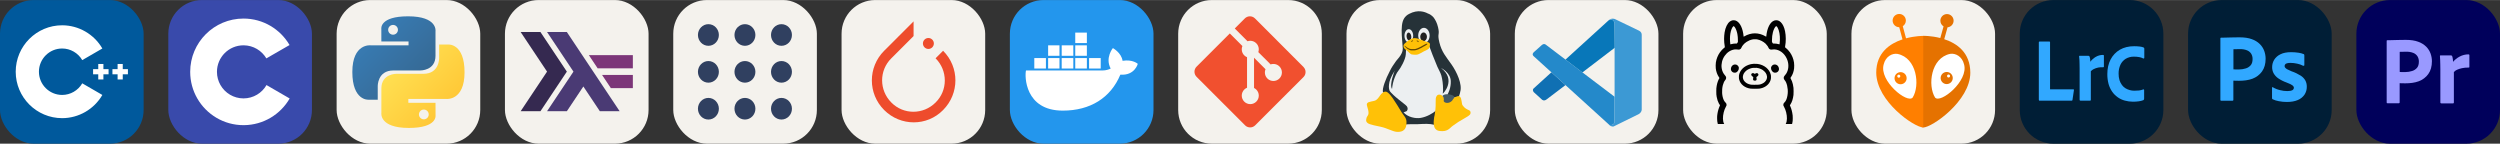
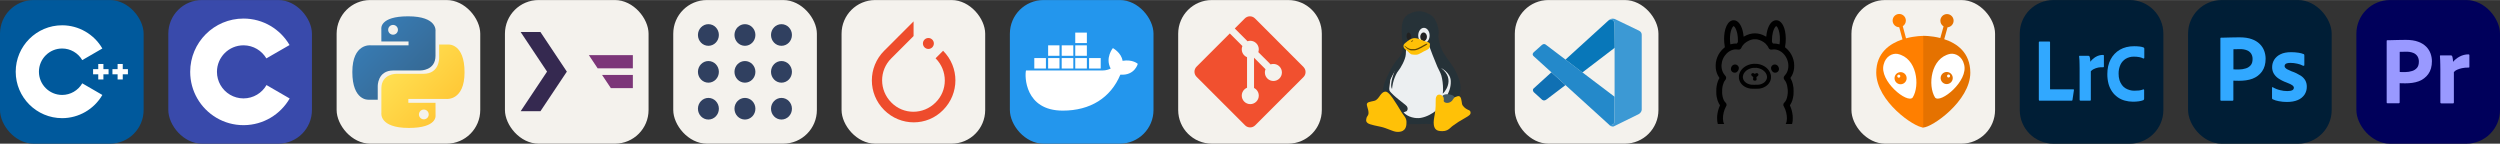
<svg xmlns="http://www.w3.org/2000/svg" width="835" height="48" viewBox="0 0 4456 256" fill="none" version="1.1">
  <rect x="0" y="0" width="4456" height="256" fill="#333333" stroke="none" />
  <g transform="translate(0, 0)">
    <svg width="256" height="256" fill="none" viewBox="0 0 256 256">
      <rect width="256" height="256" fill="#00599C" rx="60" />
      <path fill="#fff" d="M110.759 210.517C65.125 210.517 28 173.392 28 127.759C28 82.125 65.125 45 110.759 45C140.204 45 167.667 60.846 182.427 86.353L146.611 107.079C139.224 94.311 125.485 86.379 110.759 86.379C87.942 86.379 69.379 104.942 69.379 127.759C69.379 150.575 87.942 169.138 110.759 169.138C125.486 169.138 139.225 161.206 146.613 148.436L182.429 169.161C167.669 194.671 140.206 210.517 110.759 210.517Z" />
      <path fill="#fff" d="M193.517 123.161H184.321V113.965H175.127V123.161H165.931V132.356H175.127V141.552H184.321V132.356H193.517V123.161Z" />
      <path fill="#fff" d="M228 123.161H218.804V113.965H209.61V123.161H200.414V132.356H209.61V141.552H218.804V132.356H228V123.161Z" />
    </svg>
  </g>
  <g transform="translate(300, 0)">
    <svg width="256" height="256" viewBox="0 0 256 256" fill="none">
      <rect width="256" height="256" rx="60" fill="#394AAB" />
      <path d="M134.001 33C169.144 33 199.828 52.086 216.262 80.456L216.102 80.183L174.753 103.991C166.607 90.198 151.672 80.889 134.54 80.698L134.001 80.695C107.875 80.695 86.695 101.874 86.695 127.999C86.695 136.543 88.972 144.552 92.933 151.469C101.088 165.704 116.416 175.306 134.001 175.306C151.693 175.306 167.109 165.582 175.222 151.195L175.025 151.54L216.311 175.458C200.057 203.588 169.794 222.615 135.059 222.994L134.001 223C98.746 223 67.975 203.796 51.582 175.276C43.579 161.353 39 145.212 39 127.999C39 75.533 81.532 33 134.001 33Z" fill="white" />
    </svg>
  </g>
  <g transform="translate(600, 0)">
    <svg width="256" height="256" fill="none" viewBox="0 0 256 256">
      <rect width="256" height="256" fill="#F4F2ED" rx="60" />
      <path fill="url(#paint0_linear_2_56)" d="M127.279 29C76.507 29 79.677 51.018 79.677 51.018L79.734 73.828H128.185V80.677H60.489C60.489 80.677 28 76.993 28 128.222C28 179.452 56.357 177.636 56.357 177.636H73.281V153.863C73.281 153.863 72.369 125.506 101.186 125.506H149.24C149.24 125.506 176.239 125.942 176.239 99.412V55.546C176.239 55.546 180.338 29 127.279 29ZM100.563 44.339C105.384 44.339 109.28 48.235 109.28 53.056C109.28 57.876 105.384 61.772 100.563 61.772C95.743 61.772 91.847 57.876 91.847 53.056C91.847 48.235 95.743 44.339 100.563 44.339Z" />
      <path fill="url(#paint1_linear_2_56)" d="M128.721 227.958C179.493 227.958 176.323 205.941 176.323 205.941L176.266 183.13H127.815V176.281H195.511C195.511 176.281 228 179.966 228 128.736C228 77.506 199.643 79.323 199.643 79.323H182.719V103.096C182.719 103.096 183.631 131.453 154.814 131.453H106.76C106.76 131.453 79.761 131.016 79.761 157.546V201.412C79.761 201.412 75.662 227.958 128.721 227.958ZM155.437 212.619C150.616 212.619 146.72 208.723 146.72 203.903C146.72 199.082 150.616 195.186 155.437 195.186C160.257 195.186 164.154 199.082 164.154 203.903C164.154 208.723 160.257 212.619 155.437 212.619Z" />
      <defs>
        <linearGradient id="paint0_linear_2_56" x1="47.22" x2="146.333" y1="46.896" y2="145.02" gradientUnits="userSpaceOnUse">
          <stop stop-color="#387EB8" />
          <stop offset="1" stop-color="#366994" />
        </linearGradient>
        <linearGradient id="paint1_linear_2_56" x1="108.056" x2="214.492" y1="109.905" y2="210.522" gradientUnits="userSpaceOnUse">
          <stop stop-color="#FFE052" />
          <stop offset="1" stop-color="#FFC331" />
        </linearGradient>
      </defs>
    </svg>
  </g>
  <g transform="translate(900, 0)">
    <svg width="256" height="256" viewBox="0 0 256 256" fill="none">
      <rect width="256" height="256" rx="60" fill="#F4F2ED" />
      <path d="M28 198.176L75.059 127.588L28 57H63.294L110.354 127.588L63.294 198.176H28Z" fill="#352950" />
-       <path d="M75.059 198.176L122.119 127.588L75.059 57H110.354L204.471 198.176H169.176L139.766 154.059L110.353 198.176H75.059L75.059 198.176Z" fill="#4A3A74" />
      <path d="M188.785 157L173.099 133.468L228 133.466V156.997H188.784L188.785 157ZM165.256 121.706L149.569 98.174L228 98.172V121.702H165.251L165.256 121.706Z" fill="#7C3679" />
    </svg>
  </g>
  <g transform="translate(1200, 0)">
    <svg width="256" height="256" viewBox="0 0 256 256" fill="none">
      <rect width="256" height="256" rx="60" fill="#F4F2ED" />
      <path d="M81.32 62.284C81.32 72.931 72.963 81.568 62.663 81.568C52.357 81.568 44 72.931 44 62.284C44 51.631 52.357 43 62.663 43C72.963 43 81.32 51.631 81.32 62.284Z" fill="#304060" />
      <path d="M81.32 127.999C81.32 138.646 72.963 147.283 62.663 147.283C52.357 147.283 44 138.646 44 127.999C44 117.346 52.357 108.715 62.663 108.715C72.963 108.715 81.32 117.346 81.32 127.999Z" fill="#304060" />
      <path d="M81.32 193.715C81.32 204.362 72.963 213 62.663 213C52.357 213 44 204.362 44 193.715C44 183.069 52.357 174.431 62.663 174.431C72.963 174.431 81.32 183.069 81.32 193.715Z" fill="#304060" />
      <path d="M146.435 127.999C146.435 138.646 138.085 147.283 127.779 147.283C117.472 147.283 109.115 138.646 109.115 127.999C109.115 117.346 117.472 108.715 127.779 108.715C138.085 108.715 146.435 117.346 146.435 127.999Z" fill="#304060" />
      <path d="M146.435 62.284C146.435 72.931 138.085 81.568 127.779 81.568C117.472 81.568 109.115 72.931 109.115 62.284C109.115 51.631 117.472 43 127.779 43C138.085 43 146.435 51.631 146.435 62.284" fill="#304060" />
      <path d="M211.558 127.999C211.558 138.646 203.201 147.283 192.894 147.283C182.588 147.283 174.238 138.646 174.238 127.999C174.238 117.346 182.588 108.715 192.894 108.715C203.201 108.715 211.558 117.346 211.558 127.999Z" fill="#304060" />
      <path d="M211.558 62.284C211.558 72.931 203.201 81.568 192.894 81.568C182.588 81.568 174.238 72.931 174.238 62.284C174.238 51.631 182.588 43 192.894 43C203.201 43 211.558 51.631 211.558 62.284" fill="#304060" />
      <path d="M211.558 193.715C211.558 204.362 203.201 213 192.894 213C182.588 213 174.238 204.362 174.238 193.715C174.238 183.069 182.588 174.431 192.894 174.431C203.201 174.431 211.558 183.069 211.558 193.715Z" fill="#304060" />
      <path d="M146.436 193.715C146.436 204.362 138.085 213 127.779 213C117.473 213 109.115 204.362 109.115 193.715C109.115 183.069 117.473 174.431 127.779 174.431C138.085 174.431 146.436 183.069 146.436 193.715Z" fill="#304060" />
    </svg>
  </g>
  <g transform="translate(1500, 0)">
    <svg width="256" height="256" viewBox="0 0 256 256" fill="none">
      <rect width="256" height="256" rx="60" fill="#F4F2ED" />
      <path d="M180.975 90.415L167.567 103.824C189.508 125.765 189.508 161.115 167.567 182.65C145.625 204.591 110.275 204.591 88.74 182.65C66.799 160.709 66.799 125.359 88.74 103.824L123.481 69.084L128.357 64.208V38L75.941 90.415C46.686 119.67 46.686 166.804 75.941 196.059C105.196 225.314 152.33 225.314 180.975 196.059C210.23 166.6 210.23 119.67 180.975 90.415Z" fill="#EE4C2C" />
      <path d="M154.768 87.165C160.153 87.165 164.519 82.799 164.519 77.413C164.519 72.027 160.153 67.661 154.768 67.661C149.382 67.661 145.016 72.027 145.016 77.413C145.016 82.799 149.382 87.165 154.768 87.165Z" fill="#EE4C2C" />
    </svg>
  </g>
  <g transform="translate(1800, 0)">
    <svg width="256" height="256" fill="none" viewBox="0 0 256 256">
      <rect width="256" height="256" fill="#2396ED" rx="60" />
      <path fill="#fff" d="M141.187 122.123H161.904V103.379H141.187V122.123ZM116.525 122.123H137.241V103.379H116.525V122.123ZM92.355 122.123H113.072V103.379H92.355V122.123ZM68.186 122.123H88.409V103.379H68.186V122.123ZM43.523 122.123H64.24V103.379H43.523V122.123ZM68.186 99.433H88.409V80.69H68.186V99.433ZM92.355 99.433H113.072V80.69H92.355V99.433ZM116.525 99.433H137.241V80.69H116.525V99.433ZM116.525 76.744H137.241V58H116.525V76.744ZM228 113.738C228 113.738 219.121 105.352 200.871 108.312C198.898 94.007 183.607 85.622 183.607 85.622C183.607 85.622 169.303 102.886 179.661 122.123C176.702 123.603 171.769 125.576 164.37 125.576H28.726C26.259 134.948 26.259 197.097 94.328 197.097C143.16 197.097 179.661 174.408 196.925 132.974C222.574 134.948 228 113.738 228 113.738Z" />
    </svg>
  </g>
  <g transform="translate(2100, 0)">
    <svg width="256" height="256" viewBox="0 0 256 256" fill="none">
      <g clip-path="url(#clip0_120_2353)">
        <path d="M196 0H60C26.863 0 0 26.863 0 60V196C0 229.137 26.863 256 60 256H196C229.137 256 256 229.137 256 196V60C256 26.863 229.137 0 196 0Z" fill="#F4F2ED" />
        <path d="M223.295 119.23L136.838 32.738C135.655 31.553 134.249 30.613 132.702 29.971C131.155 29.33 129.496 29 127.822 29C126.148 29 124.489 29.33 122.942 29.971C121.395 30.613 119.989 31.553 118.806 32.738L100.86 50.691L123.633 73.474C128.93 71.616 134.995 72.885 139.214 77.108C141.223 79.121 142.626 81.659 143.262 84.432C143.898 87.205 143.741 90.101 142.81 92.789L164.76 114.748C170.07 112.916 176.196 114.097 180.434 118.351C181.844 119.761 182.962 121.435 183.725 123.278C184.487 125.12 184.879 127.094 184.879 129.088C184.878 131.082 184.486 133.056 183.723 134.899C182.959 136.74 181.841 138.414 180.431 139.824C179.022 141.234 177.349 142.352 175.508 143.114C173.666 143.878 171.693 144.27 169.699 144.269C167.706 144.269 165.732 143.876 163.891 143.113C162.05 142.35 160.376 141.231 158.967 139.821C154.512 135.363 153.411 128.801 155.663 123.309L135.193 102.83V156.722C136.679 157.457 138.036 158.428 139.214 159.595C140.623 161.004 141.741 162.677 142.505 164.52C143.267 166.361 143.659 168.335 143.659 170.329C143.659 172.323 143.267 174.297 142.505 176.139C141.741 177.981 140.623 179.655 139.214 181.065C137.806 182.474 136.132 183.593 134.292 184.355C132.45 185.118 130.477 185.511 128.484 185.511C126.491 185.511 124.518 185.118 122.677 184.355C120.836 183.593 119.162 182.474 117.753 181.065C116.343 179.655 115.224 177.982 114.46 176.141C113.696 174.298 113.303 172.323 113.303 170.329C113.303 168.335 113.696 166.361 114.46 164.519C115.224 162.676 116.343 161.003 117.753 159.595C119.22 158.134 120.848 157.025 122.723 156.282V101.889C120.916 101.146 119.22 100.051 117.753 98.577C115.623 96.448 114.174 93.733 113.592 90.777C113.011 87.82 113.322 84.758 114.486 81.98L92.023 59.519L32.739 118.766C31.554 119.951 30.613 121.357 29.972 122.905C29.33 124.454 29 126.113 29 127.789C29 129.465 29.33 131.125 29.972 132.673C30.613 134.221 31.554 135.628 32.739 136.812L119.202 223.298C120.385 224.483 121.791 225.423 123.338 226.065C124.885 226.706 126.544 227.036 128.218 227.036C129.892 227.036 131.551 226.706 133.098 226.065C134.645 225.423 136.051 224.483 137.234 223.298L223.295 137.338C224.48 136.154 225.421 134.747 226.062 133.199C226.704 131.651 227.034 129.992 227.034 128.316C227.034 126.64 226.704 124.979 226.062 123.431C225.421 121.883 224.48 120.476 223.295 119.292" fill="#F1502F" />
      </g>
      <defs>
        <clipPath id="clip0_120_2353">
          <rect width="256" height="256" fill="white" />
        </clipPath>
      </defs>
    </svg>
  </g>
  <g transform="translate(2400, 0)">
    <svg width="256" height="256" fill="none" viewBox="0 0 256 256">
-       <rect width="256" height="256" fill="#F4F2ED" rx="60" />
      <path fill="#ECEFF1" d="M85.949 199.926L110.48 213.546H147.576L182.278 187.491L197.834 146.632L161.935 103.405L151.764 79.127L102.104 80.903L102.702 94.523L93.129 112.287L78.171 141.303L75.18 165.581L85.949 199.926Z" />
      <path fill="#263238" d="M187.064 114.656C177.491 101.036 169.713 92.746 165.525 75.574C161.337 58.401 166.722 63.139 163.132 48.335C161.337 40.637 158.345 35.307 155.354 31.162C151.764 27.017 147.576 24.648 145.182 24.056C139.798 21.096 127.233 16.358 111.677 24.648C95.522 32.939 97.317 50.703 100.309 86.825C100.309 89.193 99.71 92.154 98.514 94.523C96.121 99.852 91.932 104.589 88.343 108.735C84.154 114.656 79.966 120.578 76.975 127.091C69.795 140.711 63.213 157.883 65.008 164.397C68 163.805 105.694 220.652 105.694 221.836C108.087 221.244 118.258 221.244 127.233 221.244C139.798 220.652 146.977 220.06 157.149 222.428C157.149 220.652 156.55 218.875 156.55 217.099C156.55 213.546 157.149 210.585 157.747 206.44C158.345 203.479 158.944 200.519 159.542 196.966C153.559 202.295 142.789 208.217 132.618 209.993C123.643 211.769 108.685 208.809 101.505 199.926C102.104 199.926 103.3 199.926 103.899 199.334C105.694 198.742 107.489 198.15 108.087 196.966C109.882 194.005 108.685 191.044 107.489 189.268C106.292 187.491 97.317 180.977 93.129 177.425C88.941 173.872 86.548 172.095 84.154 169.727C84.154 169.727 80.564 166.174 79.368 164.989C78.171 163.805 77.573 162.621 76.975 162.028C75.778 159.068 75.18 155.515 75.778 150.778C76.376 144.264 78.769 138.934 81.761 133.013C82.958 130.644 85.949 125.907 85.949 125.907C85.949 125.907 75.778 150.778 81.163 158.476C81.163 158.476 81.761 150.778 84.154 143.08C85.949 137.75 88.941 130.052 92.531 125.907C96.121 121.762 105.095 106.366 105.694 96.891C105.694 92.746 106.292 88.601 106.292 85.641C103.899 83.272 145.781 77.35 148.174 83.864C148.772 86.233 157.149 107.55 161.935 118.801C164.328 124.131 167.32 128.868 169.115 134.789C170.91 141.303 172.106 150.185 172.106 159.068C172.106 160.844 172.106 163.805 171.508 166.766C172.705 166.766 196.039 141.895 168.517 121.17C168.517 121.17 185.269 128.868 185.868 144.264C186.466 156.699 181.081 166.766 179.885 168.542C180.483 168.542 192.449 173.872 193.047 173.872C195.441 173.872 200.227 172.095 200.227 172.095C200.826 170.319 202.62 165.581 202.62 163.805C206.809 150.185 196.637 128.276 187.064 114.656V114.656Z" />
-       <path fill="#ECEFF1" d="M111.078 75.574C115.374 75.574 118.856 70.271 118.856 63.731C118.856 57.19 115.374 51.888 111.078 51.888C106.783 51.888 103.3 57.19 103.3 63.731C103.3 70.271 106.783 75.574 111.078 75.574Z" />
      <path fill="#ECEFF1" d="M138.002 76.758C143.62 76.758 148.174 70.66 148.174 63.139C148.174 55.617 143.62 49.519 138.002 49.519C132.385 49.519 127.831 55.617 127.831 63.139C127.831 70.66 132.385 76.758 138.002 76.758Z" />
      <path fill="#212121" d="M115.424 64.541C114.927 60.648 112.663 57.724 110.368 58.011C108.074 58.298 106.616 61.687 107.114 65.581C107.611 69.474 109.874 72.398 112.169 72.111C114.464 71.823 115.921 68.434 115.424 64.541Z" />
      <path fill="#212121" d="M137.405 73.205C140.709 73.205 143.388 69.759 143.388 65.507C143.388 61.256 140.709 57.809 137.405 57.809C134.1 57.809 131.421 61.256 131.421 65.507C131.421 69.759 134.1 73.205 137.405 73.205Z" />
      <path fill="#FFC107" d="M216.98 195.781C214.587 194.597 210.398 192.82 206.808 187.491C205.014 184.53 205.612 176.24 202.62 172.687C200.825 170.319 198.432 171.503 197.834 171.503C192.449 172.687 179.884 180.977 171.508 171.503C170.311 170.319 168.516 168.542 165.525 168.542C162.533 168.542 161.337 169.726 160.14 172.095C158.943 174.464 158.943 176.24 158.943 182.162C158.943 186.899 158.943 192.228 158.345 196.373C157.148 206.44 155.354 212.362 155.354 218.283C155.354 224.797 157.148 228.942 159.542 230.718C161.337 232.495 164.328 233.679 170.91 233.679C177.491 233.679 181.679 231.311 185.868 227.165C188.859 224.205 191.252 223.02 199.629 217.099C206.21 212.954 216.382 207.624 218.176 205.848C219.373 204.664 221.168 204.071 221.168 200.518C221.168 197.558 218.775 196.373 216.98 195.781V195.781Z" />
      <path fill="#FFC107" d="M96.719 197.558C90.736 188.083 90.137 186.307 85.949 180.385C82.359 174.464 74.581 163.213 69.795 163.213C66.205 163.213 64.41 164.989 62.017 167.358C59.623 169.726 57.23 175.056 53.042 178.017C49.452 180.977 39.281 180.385 36.888 183.938C34.494 187.491 39.281 192.821 39.281 201.703C39.281 205.256 36.289 207.624 35.691 209.993C35.093 212.954 34.494 214.73 35.691 217.099C38.084 220.652 41.076 221.836 61.418 225.981C72.188 228.35 82.359 234.271 88.941 234.864C95.522 235.456 106.89 234.864 106.89 218.875C107.489 209.401 102.104 207.032 96.719 197.558Z" />
      <path fill="#FFC107" d="M108.087 90.378C104.497 88.009 101.505 85.64 101.505 82.088C101.505 78.535 103.899 77.35 107.489 74.389C108.087 73.797 114.668 67.876 121.25 67.876C127.831 67.876 135.609 72.021 138.601 73.205C143.986 74.389 149.37 75.574 148.772 79.719C148.174 85.64 147.576 86.825 141.592 89.785C137.404 90.97 129.626 97.484 124.241 97.484C121.848 97.484 118.258 97.484 115.865 96.891C114.07 96.299 111.078 93.338 108.087 90.378V90.378Z" />
      <path fill="#634703" d="M106.89 85.641C108.087 86.825 109.882 88.009 111.677 88.601C112.873 89.193 114.668 89.786 114.668 89.786C117.062 89.786 118.857 89.786 120.053 89.786C123.045 89.786 127.233 88.601 131.421 86.233C135.609 84.456 136.208 83.272 139.199 82.088C142.191 80.311 145.182 78.535 143.986 77.942C142.789 77.35 141.592 77.942 137.404 80.311C133.814 82.68 130.823 83.864 127.233 85.641C125.438 86.233 123.045 87.417 121.25 87.417C119.455 87.417 117.66 87.417 115.865 87.417C114.07 87.417 112.873 86.825 111.078 86.233C109.882 85.641 109.283 85.048 108.685 85.048C107.489 84.456 105.095 82.088 103.899 81.495C103.899 81.495 102.702 81.495 103.3 82.088C105.095 83.864 105.694 84.456 106.89 85.641Z" />
-       <path fill="#634703" d="M124.84 72.613C125.438 73.797 126.635 73.797 127.233 74.389C127.831 74.982 128.43 74.982 128.43 74.982C129.028 74.389 128.43 73.205 127.831 73.205C127.831 72.021 124.84 72.021 124.84 72.613V72.613Z" />
      <path fill="#634703" d="M115.267 73.797C115.267 74.389 116.463 74.982 116.463 74.389C117.062 73.797 117.66 73.205 118.258 73.205C119.455 72.613 118.856 72.021 117.062 72.021C115.865 72.613 115.865 73.205 115.267 73.797V73.797Z" />
      <path fill="#455A64" d="M173.303 178.609C173.303 179.201 173.303 179.793 173.303 180.385C174.5 182.754 177.491 183.346 179.884 183.346C183.474 183.346 187.064 180.977 188.859 178.609C188.859 178.017 189.457 177.424 190.056 176.832C191.252 175.056 191.851 173.872 192.449 173.279C192.449 173.279 191.851 172.687 191.851 172.095C191.252 170.911 189.457 169.726 187.064 169.134C185.269 168.542 182.278 167.95 181.081 167.95C175.696 167.358 172.705 169.134 170.91 170.911C170.91 170.911 171.508 170.911 171.508 171.503C172.705 172.687 173.303 173.872 173.303 175.648C173.901 176.832 173.303 177.424 173.303 178.609V178.609Z" />
    </svg>
  </g>
  <g transform="translate(2700, 0)">
    <svg width="256" height="256" fill="none" viewBox="0 0 256 256">
      <rect width="256" height="256" fill="#F4F2ED" rx="60" />
      <path fill="#2489CA" d="M33.716 100.208C33.716 100.208 28.981 96.795 34.663 92.238L47.899 80.402C47.899 80.402 51.687 76.417 55.691 79.889L177.84 172.368V216.714C177.84 216.714 177.781 223.678 168.844 222.908L33.716 100.208Z" />
      <path fill="#1070B3" d="M65.2 128.792L33.716 157.415C33.716 157.415 30.48 159.822 33.716 164.123L48.333 177.418C48.333 177.418 51.805 181.147 56.934 176.905L90.312 151.596L65.2 128.792Z" />
      <path fill="#0877B9" d="M120.474 129.029L178.215 84.939L177.84 40.83C177.84 40.83 175.374 31.203 167.148 36.214L90.312 106.145L120.474 129.029Z" />
      <path fill="#3C99D4" d="M168.844 222.968C172.198 226.4 176.262 225.276 176.262 225.276L221.259 203.103C227.019 199.177 226.21 194.305 226.21 194.305V61.898C226.21 56.079 220.252 54.067 220.252 54.067L181.253 35.267C172.731 30 167.148 36.214 167.148 36.214C167.148 36.214 174.328 31.046 177.84 40.83V215.905C177.84 217.109 177.583 218.292 177.071 219.358C176.045 221.429 173.816 223.362 168.47 222.553L168.844 222.968Z" />
    </svg>
  </g>
  <g transform="translate(3000, 0)">
    <svg width="256" height="256" viewBox="0 0 256 256" fill="none">
-       <rect width="256" height="256" rx="60" fill="#F4F2ED" />
      <path d="M88.477 36.052C86.75 36.331 84.677 37.234 83.216 38.349C78.792 41.709 75.365 48.84 73.916 57.724C73.372 61.084 73 65.745 73 69.304C73 73.5 73.491 78.865 74.196 82.57C74.355 83.393 74.435 84.124 74.368 84.177C74.315 84.23 73.664 84.761 72.933 85.345C70.436 87.337 67.58 90.405 65.613 93.207C61.84 98.559 59.396 104.641 58.373 111.227C57.974 113.83 57.868 119.089 58.187 121.691C58.891 127.694 60.698 132.766 63.793 137.414L64.803 138.915L64.511 139.406C62.438 142.886 60.671 147.918 59.848 152.752C59.197 156.577 59.117 157.599 59.117 162.725C59.117 167.891 59.183 168.913 59.794 172.486C60.525 176.762 62.013 181.29 63.674 184.304C64.219 185.287 65.547 187.332 65.706 187.438C65.76 187.465 65.6 187.956 65.348 188.527C63.435 192.71 61.801 198.274 61.123 202.962C60.645 206.176 60.578 207.211 60.578 210.598C60.578 214.913 60.818 217.012 61.721 220.451L61.854 220.956H67.54H73.239L72.867 220.252C70.569 216.002 70.356 208.114 72.336 200.24C73.239 196.601 74.262 193.932 76.175 190.253L77.317 188.023V186.655C77.317 185.38 77.291 185.234 76.879 184.397C76.56 183.76 76.135 183.215 75.378 182.472C74.089 181.223 73.159 179.909 72.415 178.289C69.147 171.197 68.51 160.667 70.808 151.69C71.764 147.945 73.345 144.612 75.006 142.793C76.135 141.544 76.72 140.15 76.72 138.703C76.72 137.202 76.188 135.967 74.993 134.679C71.565 131.014 69.453 126.552 68.695 121.36C67.619 113.963 69.572 105.902 74.01 99.515C78.354 93.247 84.451 89.223 91.267 88.147C92.795 87.895 95.651 87.935 97.245 88.227C98.986 88.533 100.075 88.439 101.191 87.908C102.572 87.258 103.263 86.448 104.074 84.588C104.791 82.929 105.349 82.026 106.85 80.153C108.657 77.909 110.397 76.382 113.187 74.536C116.376 72.451 120.002 70.937 123.616 70.207C124.931 69.941 125.542 69.901 128 69.901C130.458 69.901 131.069 69.941 132.384 70.207C137.685 71.283 142.946 74.018 147.144 77.896C148.047 78.732 150.213 81.415 150.903 82.53C151.169 82.968 151.634 83.898 151.926 84.588C152.737 86.448 153.428 87.258 154.809 87.908C155.885 88.426 157.014 88.533 158.688 88.254C161.332 87.802 163.365 87.842 165.955 88.373C174.777 90.153 182.455 97.416 185.856 107.15C188.819 115.689 187.982 124.626 183.571 131.452C182.827 132.607 182.083 133.537 181.007 134.679C178.682 137.162 178.682 140.243 180.994 142.793C184.794 146.949 187.172 157.174 186.454 166.191C185.976 172.14 184.448 177.465 182.349 180.48C181.977 181.011 181.207 181.914 180.622 182.472C179.865 183.215 179.44 183.76 179.121 184.397C178.709 185.234 178.682 185.38 178.682 186.655V188.023L179.825 190.253C181.738 193.932 182.761 196.601 183.664 200.24C185.617 208.008 185.445 215.737 183.213 220.132C183.027 220.504 182.867 220.849 182.867 220.889C182.867 220.929 185.405 220.956 188.513 220.956H194.146L194.292 220.385C194.372 220.079 194.505 219.614 194.571 219.349C194.718 218.765 195.01 217.038 195.249 215.378C195.475 213.705 195.475 207.543 195.249 205.684C194.399 198.938 192.977 193.587 190.652 188.527C190.4 187.956 190.24 187.465 190.294 187.438C190.36 187.398 190.732 186.867 191.13 186.27C194.027 181.887 195.807 176.376 196.71 169.099C196.949 167.094 196.949 158.476 196.71 156.55C196.073 151.584 195.302 148.211 194.027 144.798C193.495 143.377 192.087 140.376 191.489 139.406L191.197 138.915L192.207 137.414C195.302 132.766 197.109 127.694 197.813 121.691C198.132 119.089 198.026 113.83 197.627 111.227C196.591 104.627 194.16 98.572 190.387 93.207C188.42 90.405 185.564 87.337 183.067 85.345C182.336 84.761 181.685 84.23 181.632 84.177C181.565 84.124 181.645 83.393 181.804 82.57C183.412 74.191 183.359 63.74 181.672 55.573C180.21 48.455 177.553 42.798 174.126 39.531C171.389 36.928 168.599 35.813 165.251 36.025C157.573 36.477 151.382 45.308 148.937 59.225C148.539 61.469 148.193 64.098 148.193 64.815C148.193 65.094 148.14 65.32 148.074 65.32C148.007 65.32 147.489 65.054 146.931 64.722C141.006 61.217 134.417 59.344 128 59.344C121.583 59.344 114.994 61.217 109.069 64.722C108.511 65.054 107.993 65.32 107.926 65.32C107.86 65.32 107.807 65.094 107.807 64.815C107.807 64.072 107.448 61.363 107.063 59.225C104.844 46.729 99.756 38.456 92.994 36.371C92.064 36.092 89.42 35.906 88.477 36.052ZM90.736 46.861C92.648 48.375 94.774 52.705 95.996 57.551C96.222 58.428 96.461 59.437 96.528 59.809C96.581 60.168 96.727 60.978 96.847 61.602C97.365 64.417 97.604 67.458 97.63 71.163L97.644 74.815L96.727 76.169L95.81 77.537H93.671C91.174 77.537 88.689 77.856 86.311 78.493C85.461 78.706 84.638 78.918 84.478 78.958C84.226 79.011 84.186 78.931 84.04 77.843C83.256 71.933 83.296 65.386 84.159 59.942C85.116 53.873 87.348 48.375 89.526 46.755C90.045 46.37 90.138 46.383 90.736 46.861ZM166.487 46.769C167.802 47.738 169.25 50.314 170.326 53.608C172.492 60.194 173.103 69.237 171.96 77.843C171.814 78.931 171.774 79.011 171.522 78.958C171.363 78.918 170.539 78.706 169.689 78.493C167.311 77.856 164.826 77.537 162.329 77.537H160.19L159.273 76.169L158.356 74.815L158.37 71.163C158.396 66.01 158.875 61.987 160.017 57.512C161.226 52.705 163.365 48.375 165.264 46.861C165.862 46.383 165.955 46.37 166.487 46.769Z" fill="black" />
      <path d="M125.941 113.604C123.058 113.883 122.274 113.989 120.892 114.268C118.647 114.733 115.645 115.769 113.559 116.791C106.305 120.337 101.31 126.246 99.782 133.085C99.477 134.44 99.437 134.891 99.437 137.175C99.437 139.433 99.477 139.924 99.769 141.212C101.802 150.149 110.038 156.749 120.693 157.958C123.005 158.21 132.995 158.21 135.307 157.958C143.862 156.988 151.222 152.354 154.53 145.847C155.407 144.107 155.832 142.978 156.231 141.212C156.523 139.924 156.563 139.433 156.563 137.175C156.563 134.891 156.523 134.44 156.217 133.085C153.999 123.152 144.354 115.331 132.53 113.843C130.989 113.657 126.95 113.498 125.941 113.604ZM130.909 120.828C134.855 121.253 138.827 122.661 142.016 124.785C143.729 125.928 146.147 128.318 147.184 129.885C148.459 131.823 149.189 133.802 149.522 136.206C149.668 137.308 149.588 138.145 149.189 139.924C148.565 142.58 146.625 145.355 144.008 147.294C142.786 148.184 140.249 149.472 138.694 149.977C135.745 150.919 133.819 151.092 126.937 151.039C122.447 150.999 121.65 150.959 120.361 150.72C115.964 149.897 112.483 148.144 109.959 145.475C107.913 143.324 106.983 141.358 106.478 138.185C106.252 136.71 106.677 134.267 107.541 132.209C108.591 129.699 111.301 126.578 113.984 124.785C117.093 122.714 121.185 121.24 124.944 120.842C126.392 120.682 129.461 120.682 130.909 120.828Z" fill="black" />
      <path d="M122.925 130.522C121.916 131.067 121.212 132.448 121.424 133.47C121.663 134.572 122.633 135.688 124.147 136.604C124.958 137.096 125.011 137.162 125.051 137.653C125.077 137.946 124.971 138.782 124.825 139.526C124.666 140.256 124.546 141.026 124.546 141.239C124.559 141.81 125.091 142.74 125.649 143.191C126.14 143.589 126.233 143.603 127.615 143.642C128.877 143.682 129.143 143.656 129.648 143.417C130.95 142.779 131.282 141.611 130.803 139.366C130.405 137.494 130.485 137.202 131.481 136.631C132.53 136.02 133.646 134.944 133.978 134.214C134.616 132.82 134.032 131.239 132.623 130.509C132.278 130.336 131.853 130.257 131.229 130.257C130.259 130.257 129.634 130.483 128.492 131.213L127.841 131.625L127.429 131.372C125.742 130.376 125.436 130.257 124.413 130.27C123.683 130.27 123.284 130.336 122.925 130.522Z" fill="black" />
      <path d="M90.669 115.105C88.318 115.849 86.564 117.575 85.661 120.032C85.222 121.2 85.01 123.046 85.196 124.042C85.634 126.419 87.587 128.584 89.806 129.181C92.596 129.912 94.681 129.433 96.528 127.601C97.604 126.552 98.189 125.636 98.773 124.148C99.198 123.099 99.225 122.913 99.225 121.426L99.238 119.833L98.68 118.69C97.79 116.884 96.182 115.543 94.323 115.052C93.273 114.786 91.586 114.8 90.669 115.105Z" fill="black" />
      <path d="M161.624 115.065C159.804 115.556 158.184 116.911 157.32 118.69L156.762 119.832L156.775 121.426C156.775 122.913 156.802 123.099 157.227 124.148C157.812 125.636 158.396 126.552 159.472 127.601C161.319 129.433 163.405 129.912 166.195 129.181C167.802 128.756 169.409 127.402 170.18 125.821C170.844 124.48 171.004 123.511 170.791 121.984C170.3 118.491 168.254 115.955 165.211 115.065C164.321 114.8 162.594 114.8 161.624 115.065Z" fill="black" />
    </svg>
  </g>
  <g transform="translate(3300, 0)">
    <svg width="256" height="256" viewBox="0 0 256 256" fill="none">
      <rect width="256" height="256" rx="60" fill="#F4F2ED" />
      <ellipse fill="#FFFFFF" cx="128" cy="128.9" rx="81.5" ry="52.3" />
      <path fill="#E57200" d="M165.4,69.8l5.9-21.2c6-0.5,10.8-5.6,10.8-11.8c0-6.5-5.3-11.8-11.8-11.8c-6.5,0-11.8,5.3-11.8,11.8  c0,4.3,2.3,8.1,5.7,10.1l-5.8,20.8c-16.5-4.2-30.5-3.9-30.5-3.9l-2.6,1.2v161.3l2.6,0.9c15.6,0,83.8-47.1,84-97.6  C211.8,93.3,187.8,77.1,165.4,69.8L165.4,69.8z M149,173.7c-13.3-21.3-7.7-70.7,27.1-77.8c9.5-1.5,21.2,4.7,24.6,18.6  C209.4,144.1,158.3,185.4,149,173.7z M169.8,128.2c-5.9,0-10.8,4.8-10.8,10.8l0,0c0,5.9,4.8,10.8,10.8,10.8c0,0,0,0,0,0  c5.9,0,10.8-4.8,10.8-10.8C180.6,133,175.8,128.2,169.8,128.2L169.8,128.2z M173.1,138.1c-1.5,0-2.7-1.2-2.7-2.7  c0-1.5,1.2-2.7,2.7-2.7s2.7,1.2,2.7,2.7C175.8,136.9,174.6,138.1,173.1,138.1L173.1,138.1z" />
      <path fill="#FF7F00" d="M97.3,68.2l-5.8-21.6c3.3-2.1,5.5-5.8,5.5-10c0-6.5-5.3-11.8-11.8-11.8c-6.5,0-11.8,5.3-11.8,11.8  c0,6.5,5.3,11.8,11.8,11.8l5.8,21.7c-22.5,7.5-46.8,23.8-46.8,59.4c0.5,51.5,68.2,97.6,83.8,97.6V63.9  C127.9,63.9,113.8,63.8,97.3,68.2L97.3,68.2z M109.2,173.7c-9.3,11.7-60.4-29.6-51.7-59.1c3.4-13.9,15.1-20.2,24.6-18.6  C116.8,103,122.5,152.4,109.2,173.7L109.2,173.7z M87.6,128.5c-5.9,0-10.8,4.8-10.8,10.8c0,5.9,4.8,10.8,10.8,10.8c0,0,0,0,0,0  c5.9,0,10.8-4.8,10.8-10.8C98.4,133.3,93.6,128.5,87.6,128.5C87.6,128.5,87.6,128.5,87.6,128.5L87.6,128.5z M84.4,138.4  c-1.5,0-2.7-1.2-2.7-2.7c0-1.5,1.2-2.7,2.7-2.7c1.5,0,2.7,1.2,2.7,2.7C87.1,137.2,85.9,138.4,84.4,138.4z" />
    </svg>
  </g>
  <g transform="translate(3600, 0)">
    <svg width="256" height="256" viewBox="0 0 256 256" fill="none">
      <path d="M196 0H60C26.863 0 0 26.863 0 60V196C0 229.137 26.863 256 60 256H196C229.137 256 256 229.137 256 196V60C256 26.863 229.137 0 196 0Z" fill="#001E36" />
      <path d="M92.5 179.4H35.4C34.4 179.4 34 178.8 34 177.6V75.4C34 74.4 34.4 74 35.3 74H53C53.7 74 54 74.4 54 75.1V159.1H95.6C96.5 159.1 96.8 159.6 96.6 160.5L94 177.9C93.986 178.13 93.926 178.355 93.823 178.561C93.719 178.768 93.576 178.951 93.4 179.1C93.137 179.288 92.823 179.393 92.5 179.4Z" fill="#31A8FF" />
      <path d="M106.8 99.4H122.6C123.5 99.4 124.1 99.9 124.5 101C124.838 101.731 125.073 102.505 125.2 103.3C125.4 104.3 125.5 105.4 125.6 106.4C125.7 107.4 125.7 108.7 125.7 110C128.328 106.553 131.586 103.635 135.3 101.4C139.342 98.97 143.985 97.723 148.7 97.8C149.6 97.8 150 98.3 150 99.2V118.7C150 119.5 149.5 119.8 148.6 119.8C142.729 119.361 136.85 120.537 131.6 123.2C129.762 124.137 128.104 125.389 126.7 126.9V177.9C126.7 178.9 126.3 179.3 125.5 179.3H108.1C107.1 179.3 106.7 178.8 106.7 177.7V122.3C106.7 119.9 106.7 117.4 106.6 114.8C106.5 112.2 106.5 109.6 106.4 107C106.3 104.8 106.1 102.6 105.8 100.4C105.77 100.086 105.84 99.771 106 99.5C106.245 99.369 106.53 99.334 106.8 99.4Z" fill="#31A8FF" />
      <path d="M220.9 84.6C218.755 83.73 216.5 83.158 214.2 82.9C210.815 82.501 207.409 82.301 204 82.3C194.2 82.3 185.6 84.4 178.5 88.5C171.412 92.632 165.653 98.704 161.9 106C158 113.4 156.1 122.2 156.1 132C156.036 137.939 156.776 143.859 158.3 149.6C159.669 154.486 161.831 159.115 164.7 163.3C167.364 167.147 170.681 170.497 174.5 173.2C178.335 175.952 182.638 177.985 187.2 179.2C191.956 180.515 196.866 181.188 201.8 181.2C205.246 181.219 208.688 180.985 212.1 180.5C214.876 180.19 217.599 179.517 220.2 178.5C220.697 178.259 221.108 177.87 221.376 177.387C221.645 176.904 221.758 176.35 221.7 175.8V160.9C221.741 160.628 221.717 160.351 221.63 160.09C221.543 159.829 221.396 159.593 221.2 159.4C220.968 159.217 220.676 159.125 220.381 159.144C220.086 159.162 219.807 159.289 219.6 159.5C217.337 160.324 214.989 160.894 212.6 161.2C209.709 161.483 206.805 161.616 203.9 161.6C201.262 161.585 198.639 161.215 196.1 160.5C193.431 159.789 190.873 158.712 188.5 157.3C186.038 155.801 183.897 153.83 182.2 151.5C180.285 148.886 178.799 145.983 177.8 142.9C176.667 139.106 176.128 135.159 176.2 131.2C176.086 125.687 177.213 120.218 179.5 115.2C181.567 110.874 184.829 107.231 188.9 104.7C193.322 102.108 198.376 100.793 203.5 100.9C206.652 100.868 209.799 101.136 212.9 101.7C215.414 102.105 217.846 102.915 220.1 104.1C220.302 104.199 220.525 104.25 220.75 104.25C220.975 104.25 221.198 104.199 221.4 104.1C221.615 103.918 221.782 103.686 221.887 103.425C221.992 103.163 222.03 102.88 222 102.6V87C222.065 86.537 221.996 86.064 221.801 85.639C221.606 85.214 221.293 84.853 220.9 84.6Z" fill="#31A8FF" />
    </svg>
  </g>
  <g transform="translate(3900, 0)">
    <svg width="256" height="256" fill="none" viewBox="0 0 256 256">
      <rect width="256" height="256" fill="#001E36" rx="60" />
      <path fill="#31A8FF" d="M57.6 178.04V68.28C57.6 67.533 57.92 67.107 58.667 67.107C60.48 67.107 62.187 67.107 64.64 67C67.2 66.893 69.867 66.893 72.747 66.787C75.627 66.68 78.72 66.68 82.027 66.573C85.333 66.467 88.533 66.467 91.733 66.467C100.48 66.467 107.733 67.533 113.707 69.773C119.04 71.587 123.947 74.573 128 78.52C131.413 81.933 134.08 86.093 135.787 90.68C137.387 95.16 138.24 99.747 138.24 104.547C138.24 113.72 136.107 121.293 131.84 127.267C127.573 133.24 121.6 137.72 114.667 140.28C107.413 142.947 99.413 143.907 90.667 143.907C88.107 143.907 86.4 143.907 85.333 143.8C84.267 143.693 82.773 143.693 80.747 143.693V177.933C80.853 178.68 80.32 179.32 79.573 179.427C79.467 179.427 79.36 179.427 79.147 179.427H58.88C58.027 179.427 57.6 179 57.6 178.04ZM80.853 87.693V123.533C82.347 123.64 83.733 123.747 85.013 123.747H90.667C94.827 123.747 98.987 123.107 102.933 121.827C106.347 120.867 109.333 118.84 111.68 116.173C113.92 113.507 114.987 109.88 114.987 105.187C115.093 101.88 114.24 98.573 112.533 95.693C110.72 92.92 108.16 90.787 105.067 89.613C101.12 88.013 96.853 87.373 92.48 87.48C89.707 87.48 87.253 87.48 85.227 87.587C83.093 87.48 81.6 87.587 80.853 87.693Z" />
      <path fill="#31A8FF" d="M204.8 117.027C201.6 115.32 198.187 114.147 194.56 113.4C190.613 112.547 186.667 112.013 182.613 112.013C180.48 111.907 178.24 112.227 176.213 112.76C174.827 113.08 173.653 113.827 172.907 114.893C172.373 115.747 172.053 116.813 172.053 117.773C172.053 118.733 172.48 119.693 173.12 120.547C174.08 121.72 175.36 122.68 176.747 123.427C179.2 124.707 181.76 125.88 184.32 126.947C190.08 128.867 195.627 131.533 200.747 134.733C204.267 136.973 207.147 139.96 209.173 143.587C210.88 147 211.733 150.733 211.627 154.573C211.733 159.587 210.24 164.6 207.467 168.76C204.48 173.027 200.32 176.333 195.52 178.253C190.293 180.493 183.893 181.667 176.213 181.667C171.307 181.667 166.507 181.24 161.707 180.28C157.973 179.64 154.24 178.467 150.827 176.867C150.08 176.44 149.547 175.693 149.653 174.84V156.28C149.653 155.96 149.76 155.533 150.08 155.32C150.4 155.107 150.72 155.213 151.04 155.427C155.2 157.88 159.573 159.587 164.267 160.653C168.32 161.72 172.587 162.253 176.853 162.253C180.907 162.253 183.787 161.72 185.707 160.76C187.413 160.013 188.587 158.2 188.587 156.28C188.587 154.787 187.733 153.4 186.027 152.013C184.32 150.627 180.8 149.027 175.573 147C170.133 145.08 165.12 142.52 160.427 139.32C157.12 136.973 154.347 133.88 152.32 130.253C150.613 126.84 149.76 123.107 149.867 119.373C149.867 114.787 151.147 110.413 153.493 106.467C156.16 102.2 160.107 98.787 164.693 96.653C169.707 94.093 176 92.92 183.573 92.92C187.947 92.92 192.427 93.24 196.8 93.88C200 94.307 203.093 95.16 205.973 96.333C206.4 96.44 206.827 96.867 207.04 97.293C207.147 97.72 207.253 98.147 207.253 98.573V115.96C207.253 116.387 207.04 116.813 206.72 117.027C205.76 117.24 205.227 117.24 204.8 117.027Z" />
    </svg>
  </g>
  <g transform="translate(4200, 0)">
    <svg width="256" height="256" fill="none" viewBox="0 0 256 256">
      <rect width="256" height="256" fill="#00005B" rx="60" />
      <path fill="#99F" d="M54 182.68V72.813C54 72.067 54.32 71.64 55.067 71.64C56.88 71.64 58.587 71.64 61.04 71.533C63.6 71.427 66.267 71.427 69.147 71.32C72.027 71.213 75.12 71.213 78.427 71.107C81.733 71 84.933 71 88.133 71C96.88 71 104.133 72.067 110.107 74.307C115.44 76.12 120.347 79.107 124.4 83.053C127.813 86.467 130.48 90.627 132.187 95.213C133.787 99.693 134.64 104.28 134.64 109.08C134.64 118.253 132.507 125.827 128.24 131.8C123.973 137.773 118 142.253 111.067 144.813C103.813 147.48 95.813 148.44 87.067 148.44C84.507 148.44 82.8 148.44 81.733 148.333C80.667 148.227 79.173 148.227 77.147 148.227V182.467C77.253 183.213 76.72 183.853 75.973 183.96H75.547H55.28C54.427 183.96 54 183.533 54 182.573V182.68ZM77.253 92.333V128.173C78.747 128.28 80.133 128.387 81.413 128.387H87.067C91.227 128.387 95.387 127.747 99.333 126.467C102.747 125.507 105.733 123.48 108.08 120.813C110.32 118.147 111.387 114.52 111.387 109.827C111.493 106.52 110.64 103.213 108.933 100.333C107.12 97.56 104.56 95.427 101.467 94.253C97.52 92.653 93.253 92.013 88.88 92.12C86.107 92.12 83.653 92.12 81.627 92.227C79.493 92.12 78 92.227 77.253 92.333V92.333Z" />
      <path fill="#99F" d="M150 98.627H168.667C169.734 98.627 170.587 99.373 170.907 100.333C171.227 101.187 171.44 102.04 171.547 103C171.76 104.067 171.974 105.24 172.08 106.307C172.187 107.48 172.294 108.76 172.294 110.147C175.494 106.413 179.334 103.32 183.707 100.973C188.614 98.2 194.267 96.813 199.92 96.813C200.667 96.707 201.307 97.24 201.414 97.987V98.413V119.213C201.414 120.067 200.88 120.387 199.707 120.387C195.867 120.28 191.92 120.6 188.187 121.453C185.094 122.093 182.107 123.053 179.227 124.333C177.2 125.293 175.28 126.573 173.787 128.28V182.68C173.787 183.747 173.36 184.173 172.4 184.173H151.387C150.534 184.28 149.787 183.747 149.68 182.893V182.467V123.373C149.68 120.813 149.68 118.147 149.574 115.373C149.467 112.6 149.467 109.827 149.36 107.053C149.36 104.6 149.147 102.253 148.934 99.8C148.827 99.267 149.147 98.733 149.68 98.627C149.68 98.52 149.894 98.52 150 98.627V98.627Z" />
    </svg>
  </g>
</svg>